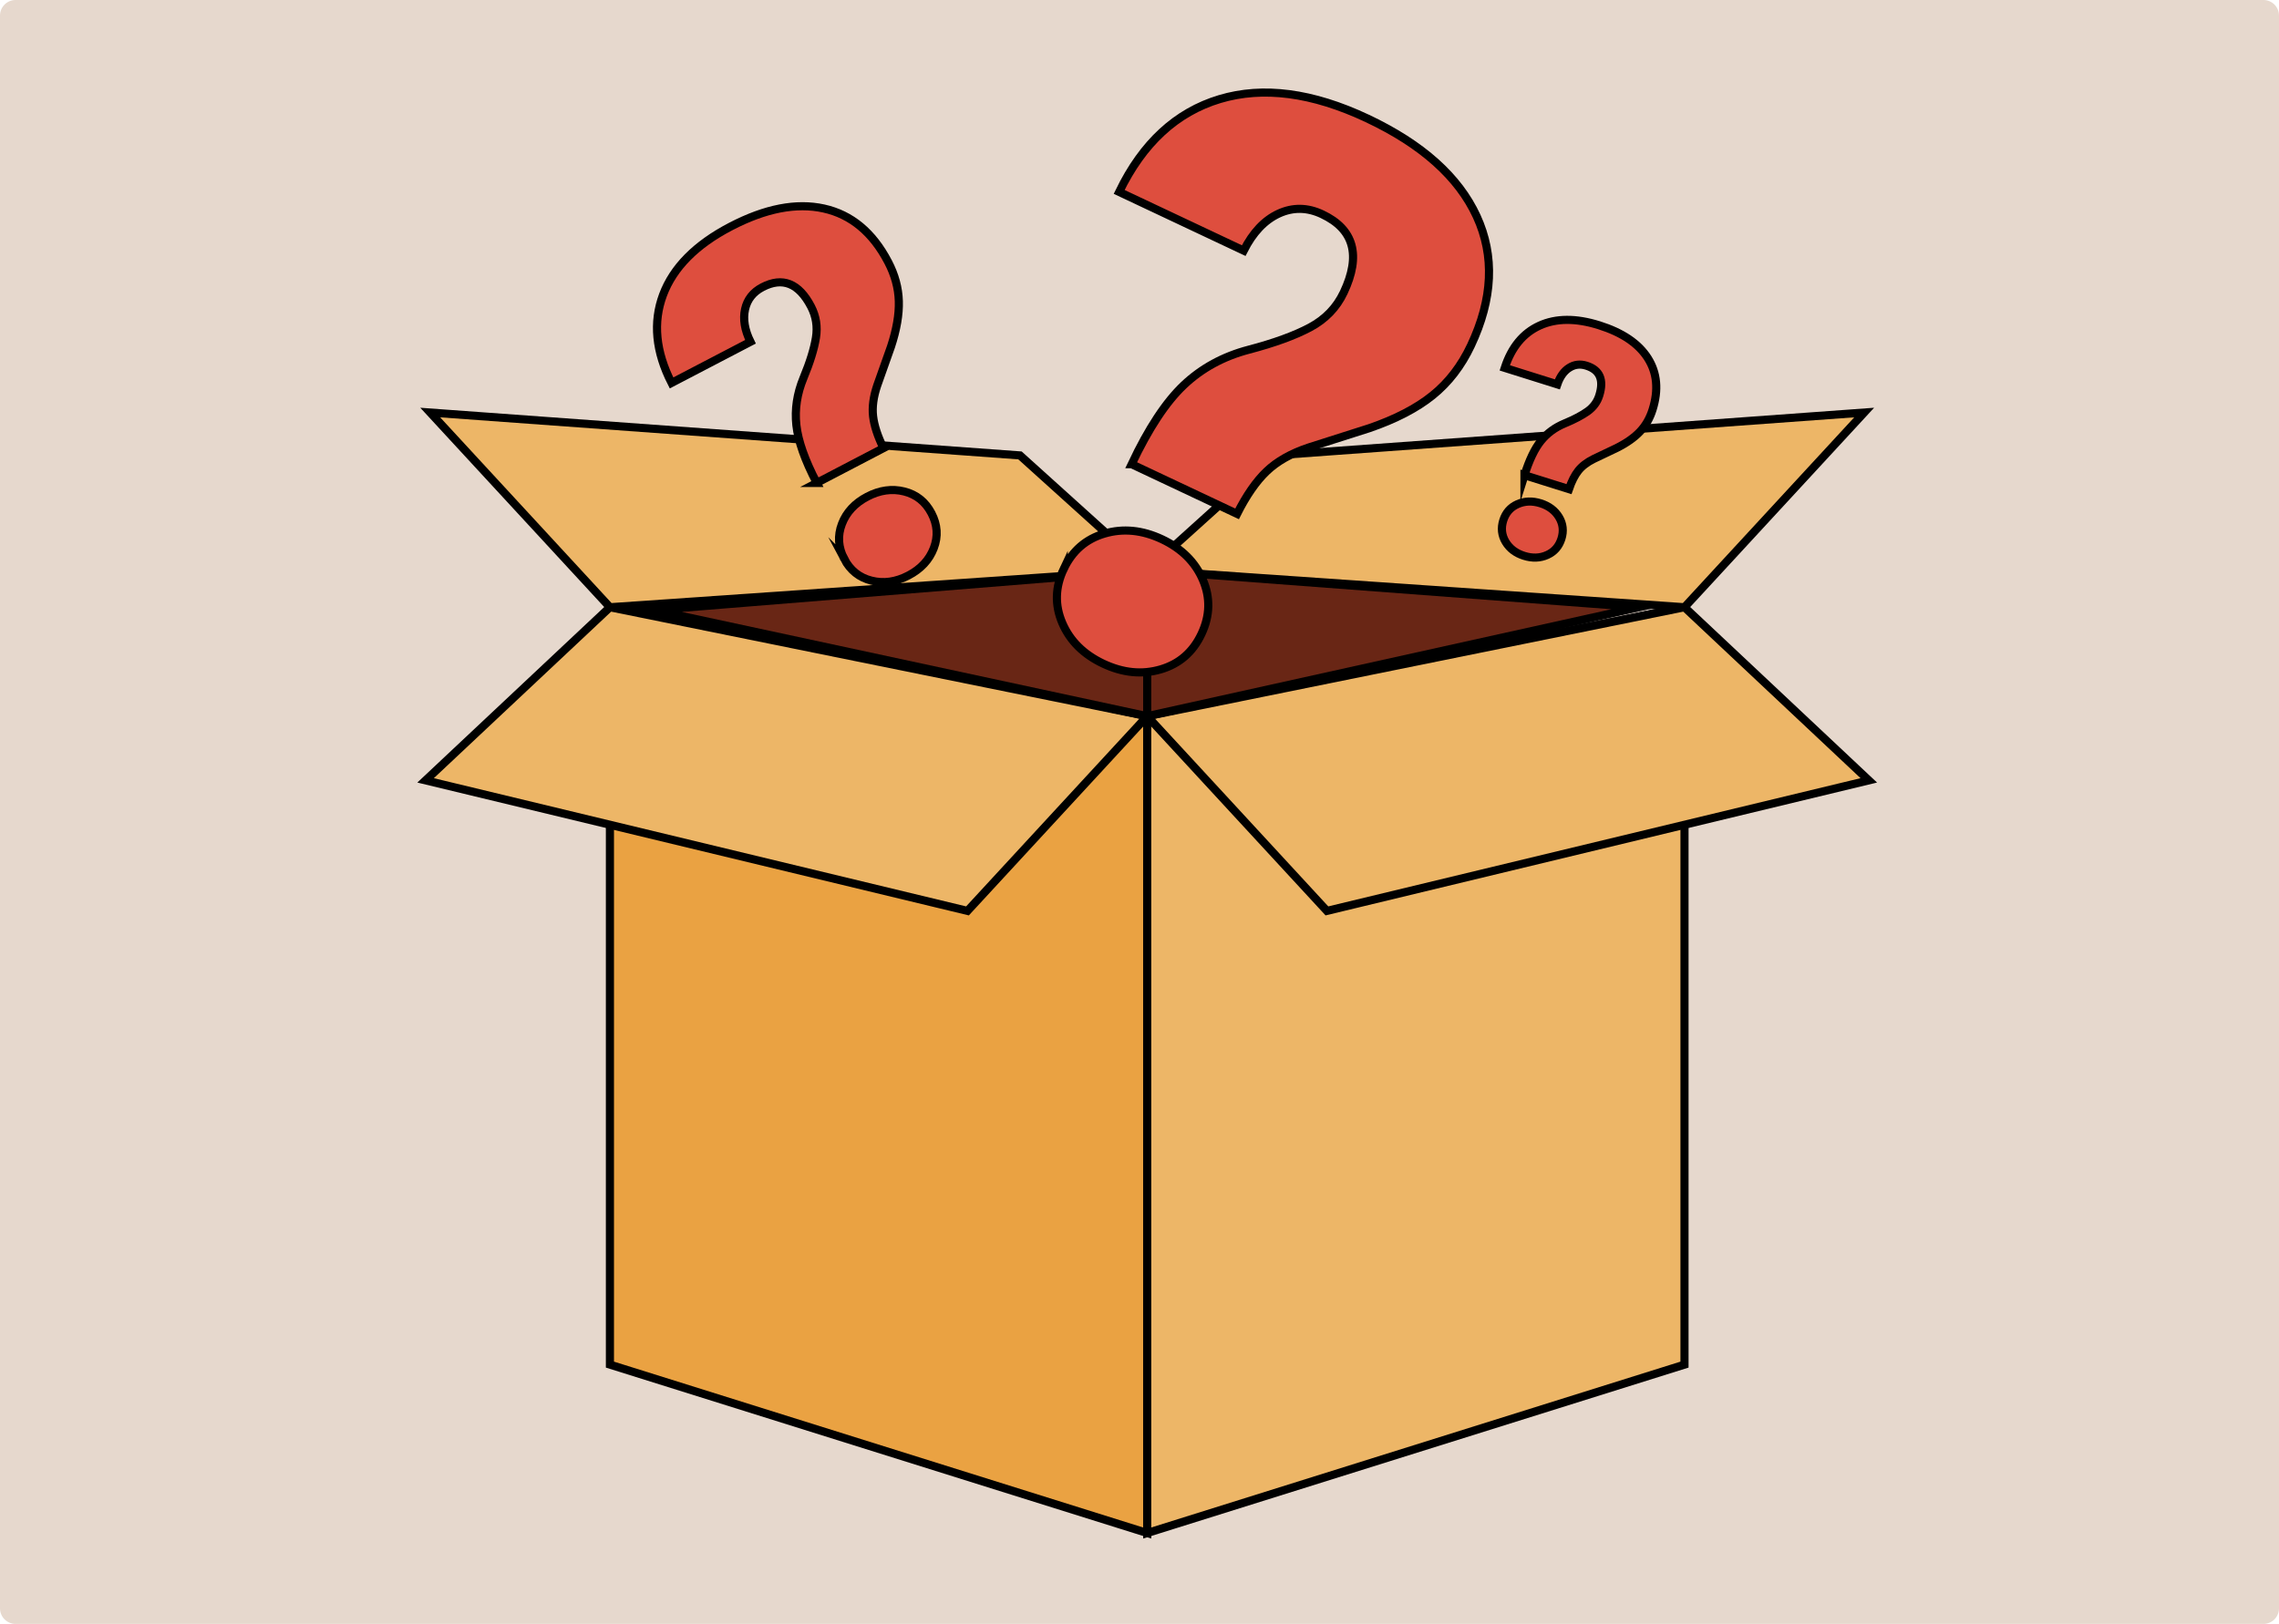
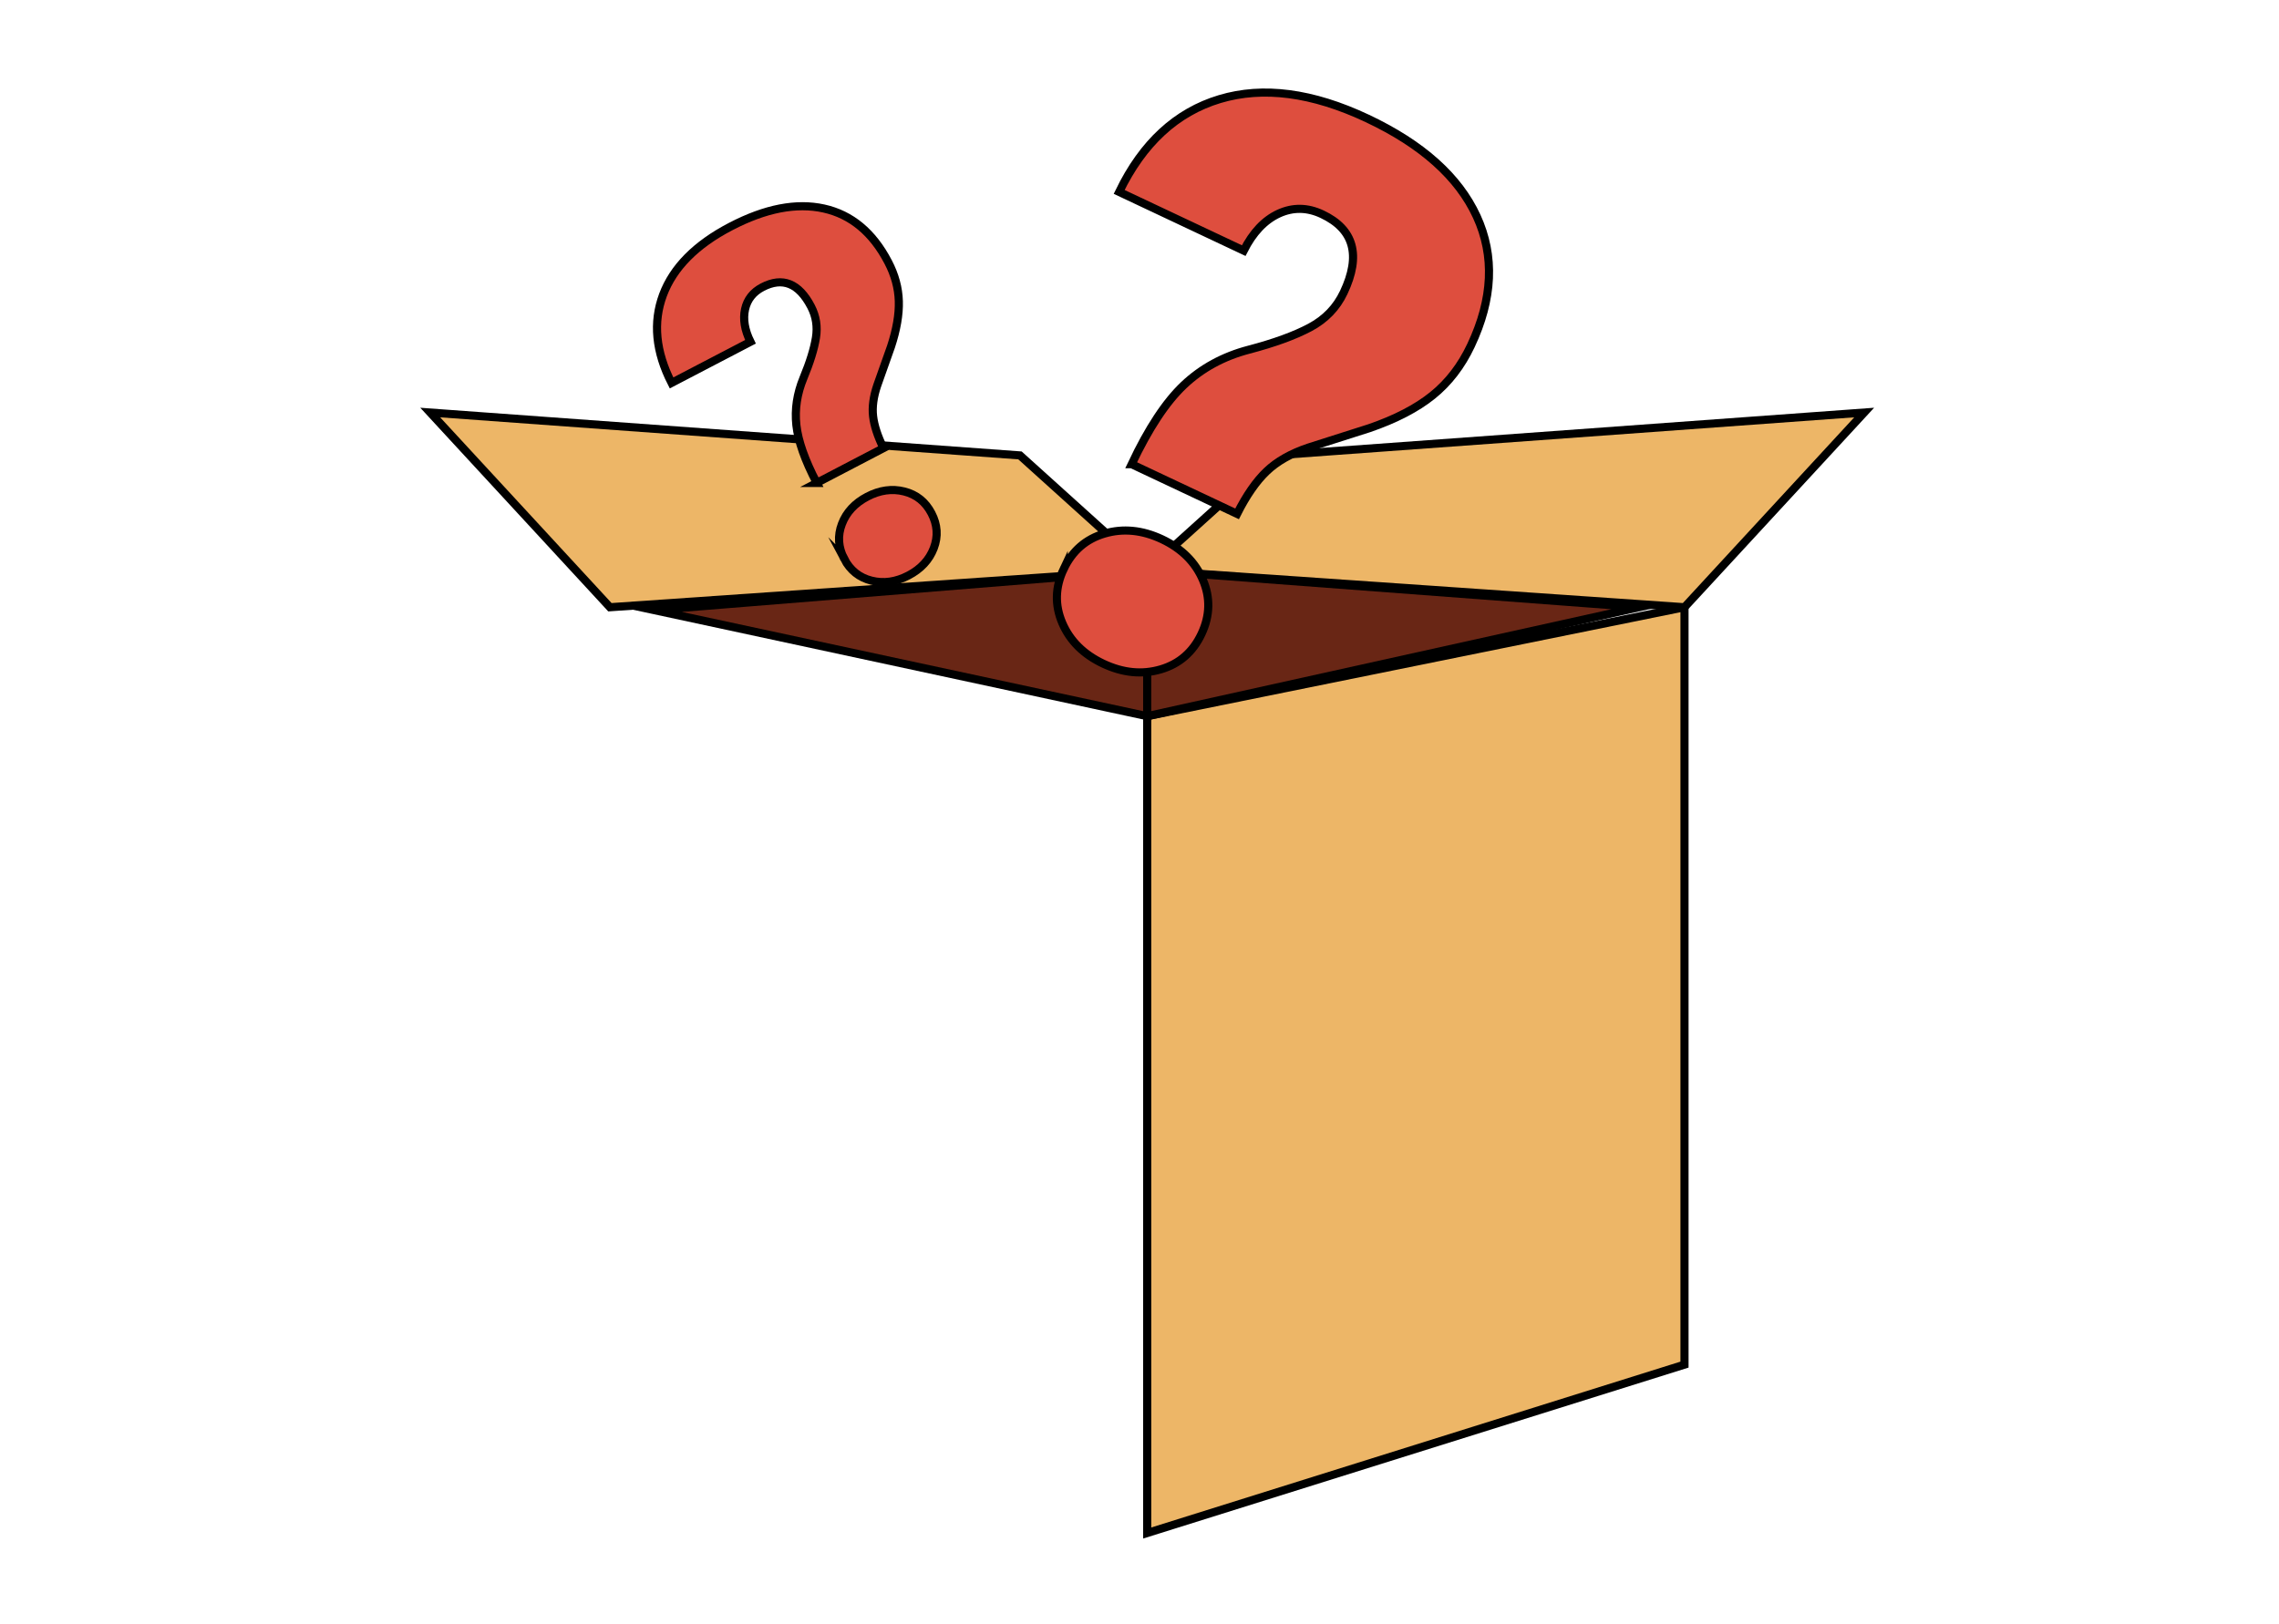
<svg xmlns="http://www.w3.org/2000/svg" width="1403" height="1000" viewBox="0 0 1403 1000" fill="none">
-   <path d="M0 9.6C0 4.298 4.298 0 9.6 0H1393.4C1398.7 0 1403 4.298 1403 9.6V990.4C1403 995.702 1398.7 1000 1393.4 1000H9.6C4.298 1000 0 995.702 0 990.4V9.6Z" fill="#E6D8CD" />
-   <path d="M706.233 441.017V944.03L375.482 840.328V373.936L706.233 441.017Z" fill="#EAA242" stroke="black" stroke-width="5" stroke-miterlimit="10" />
  <path d="M706.244 441.017V944.03L1037.01 840.328V373.936L706.244 441.017Z" fill="#EDB667" stroke="black" stroke-width="5" stroke-miterlimit="10" />
-   <path d="M375.489 373.936L262 480.547L595.604 560.931L706.239 441.017L375.489 373.936Z" fill="#EDB667" stroke="black" stroke-width="5" stroke-miterlimit="10" />
  <path d="M627.921 280.439L706.232 351.129L375.482 373.937L264.848 254.041L627.921 280.439Z" fill="#EDB667" stroke="black" stroke-width="5" stroke-miterlimit="10" />
-   <path d="M1037.01 373.936L1150.48 480.547L816.879 560.931L706.244 441.017L1037.01 373.936Z" fill="#EDB667" stroke="black" stroke-width="5" stroke-miterlimit="10" />
  <path d="M784.575 280.439L706.244 351.129L1037.01 373.937L1147.63 254.041L784.575 280.439Z" fill="#EDB667" stroke="black" stroke-width="5" stroke-miterlimit="10" />
  <path d="M402.631 375.694L706.238 441.017V351.129L402.631 375.694Z" fill="#692615" stroke="black" stroke-width="5" stroke-miterlimit="10" />
  <path d="M706.244 351.129V441.017L1009.08 373.936L706.244 351.129Z" fill="#692615" stroke="black" stroke-width="5" stroke-miterlimit="10" />
  <path d="M696.655 285.862C707.07 263.792 717.769 247.56 728.789 237.129C739.809 226.717 753.116 219.461 768.729 215.361C784.342 211.26 796.893 206.707 806.382 201.661C815.871 196.616 822.827 189.417 827.25 180.044C838.024 157.218 833.563 141.175 813.924 131.916C804.851 127.645 795.948 127.513 787.215 131.519C778.483 135.544 771.3 143.14 765.648 154.327L688.981 118.178C703.535 88.096 724.177 69.049 750.885 61.018C777.575 53.006 807.875 56.974 841.748 72.941C875.47 88.833 897.906 108.938 909.097 133.239C920.268 157.539 919.096 184.05 905.543 212.772C899.627 225.319 891.744 235.561 881.915 243.478C872.067 251.415 859.1 258.123 843.015 263.659L805.494 275.62C794.738 279.23 786.157 284.105 779.749 290.227C773.341 296.349 767.274 305.098 761.565 316.436L696.693 285.862H696.655ZM654.843 350.392C660.117 339.206 668.491 331.931 679.964 328.567C691.438 325.204 703.233 326.375 715.33 332.063C727.428 337.77 735.82 346.122 740.527 357.1C745.234 368.098 744.931 379.19 739.657 390.376C734.384 401.563 726.01 408.838 714.536 412.201C703.063 415.565 691.268 414.393 679.171 408.686C667.073 402.98 658.681 394.628 653.974 383.649C649.267 372.652 649.551 361.56 654.843 350.373V350.392Z" fill="#DE4E3E" stroke="black" stroke-width="5" stroke-miterlimit="10" />
  <path d="M502.809 297.39C495.512 283.407 491.335 271.54 490.258 261.809C489.199 252.077 490.654 242.383 494.643 232.746C498.631 223.109 501.183 214.871 502.298 208.011C503.413 201.152 502.412 194.765 499.312 188.813C491.77 174.358 481.752 170.37 469.314 176.871C463.568 179.875 460.014 184.41 458.672 190.457C457.33 196.523 458.426 203.193 461.999 210.468L413.42 235.808C403.61 216.552 401.871 198.488 408.165 181.614C414.479 164.739 428.353 150.7 449.807 139.513C471.166 128.365 490.295 124.661 507.175 128.402C524.055 132.144 537.248 143.122 546.756 161.319C550.915 169.275 553.107 177.324 553.334 185.487C553.58 193.65 551.973 202.947 548.533 213.397L540.027 237.395C537.683 244.349 536.832 250.66 537.494 256.348C538.156 262.035 540.273 268.573 543.883 275.943L502.79 297.39H502.809ZM519.707 344.139C516.002 337.053 515.53 329.891 518.289 322.673C521.03 315.454 526.247 309.842 533.903 305.836C541.558 301.83 549.157 300.772 556.642 302.643C564.146 304.514 569.741 308.992 573.446 316.078C577.151 323.164 577.623 330.326 574.864 337.544C572.104 344.762 566.906 350.374 559.232 354.38C551.557 358.386 543.977 359.444 536.492 357.555C528.988 355.684 523.393 351.206 519.688 344.12L519.707 344.139Z" fill="#DE4E3E" stroke="black" stroke-width="5" stroke-miterlimit="10" />
-   <path d="M938.49 292.625C941.42 283.309 944.785 276.28 948.584 271.556C952.383 266.832 957.26 263.223 963.233 260.747C969.206 258.272 973.932 255.778 977.429 253.265C980.926 250.751 983.288 247.52 984.536 243.552C987.56 233.915 984.933 227.793 976.635 225.185C972.798 223.976 969.263 224.41 966.031 226.47C962.78 228.53 960.341 231.95 958.716 236.693L926.355 226.527C930.495 213.81 937.64 205.136 947.79 200.507C957.941 195.877 970.17 195.802 984.46 200.299C998.694 204.777 1008.69 211.523 1014.44 220.556C1020.19 229.588 1021.17 240.17 1017.35 252.282C1015.69 257.573 1013.12 262.07 1009.64 265.736C1006.16 269.421 1001.4 272.784 995.31 275.845L981.077 282.629C977.013 284.651 973.875 287.051 971.664 289.828C969.452 292.606 967.524 296.404 965.88 301.204L938.49 292.606V292.625ZM925.429 320.478C926.922 315.754 929.833 312.409 934.2 310.463C938.566 308.498 943.31 308.328 948.414 309.934C953.518 311.54 957.298 314.393 959.774 318.494C962.231 322.594 962.723 327.016 961.249 331.74C959.755 336.464 956.844 339.809 952.478 341.755C948.112 343.72 943.367 343.89 938.264 342.284C933.16 340.678 929.379 337.824 926.903 333.724C924.446 329.624 923.955 325.202 925.429 320.478Z" fill="#DE4E3E" stroke="black" stroke-width="5" stroke-miterlimit="10" />
</svg>